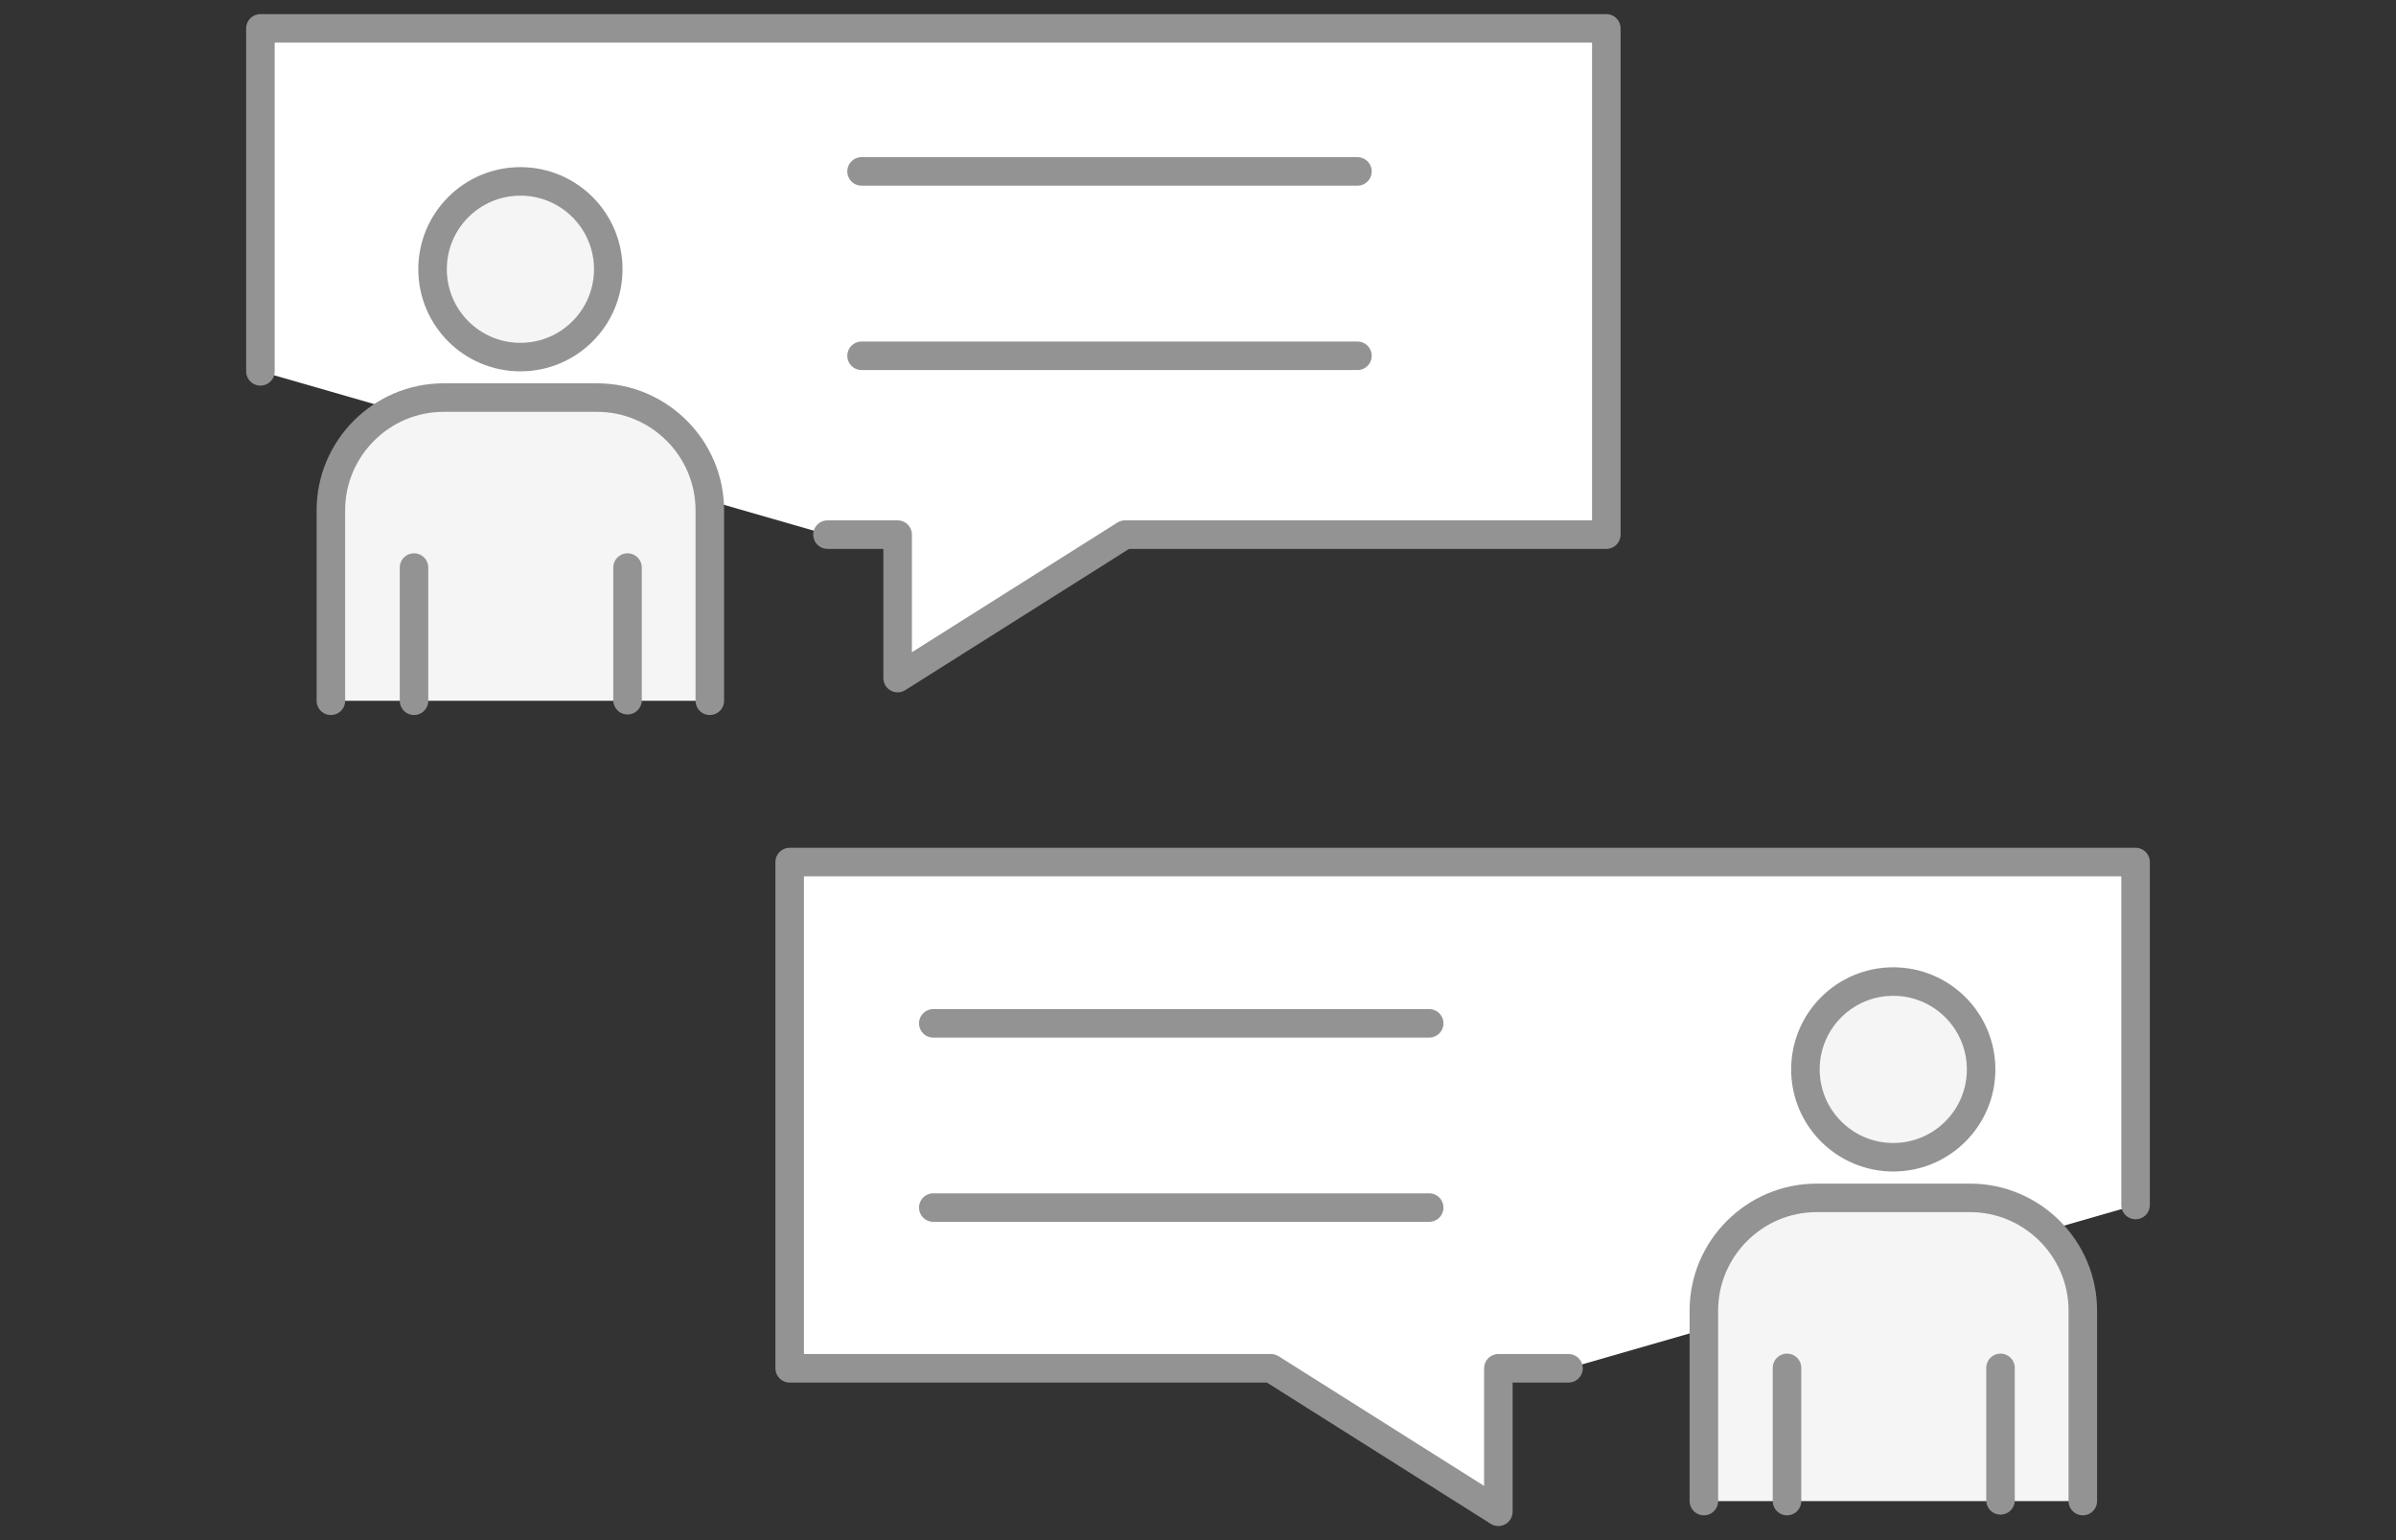
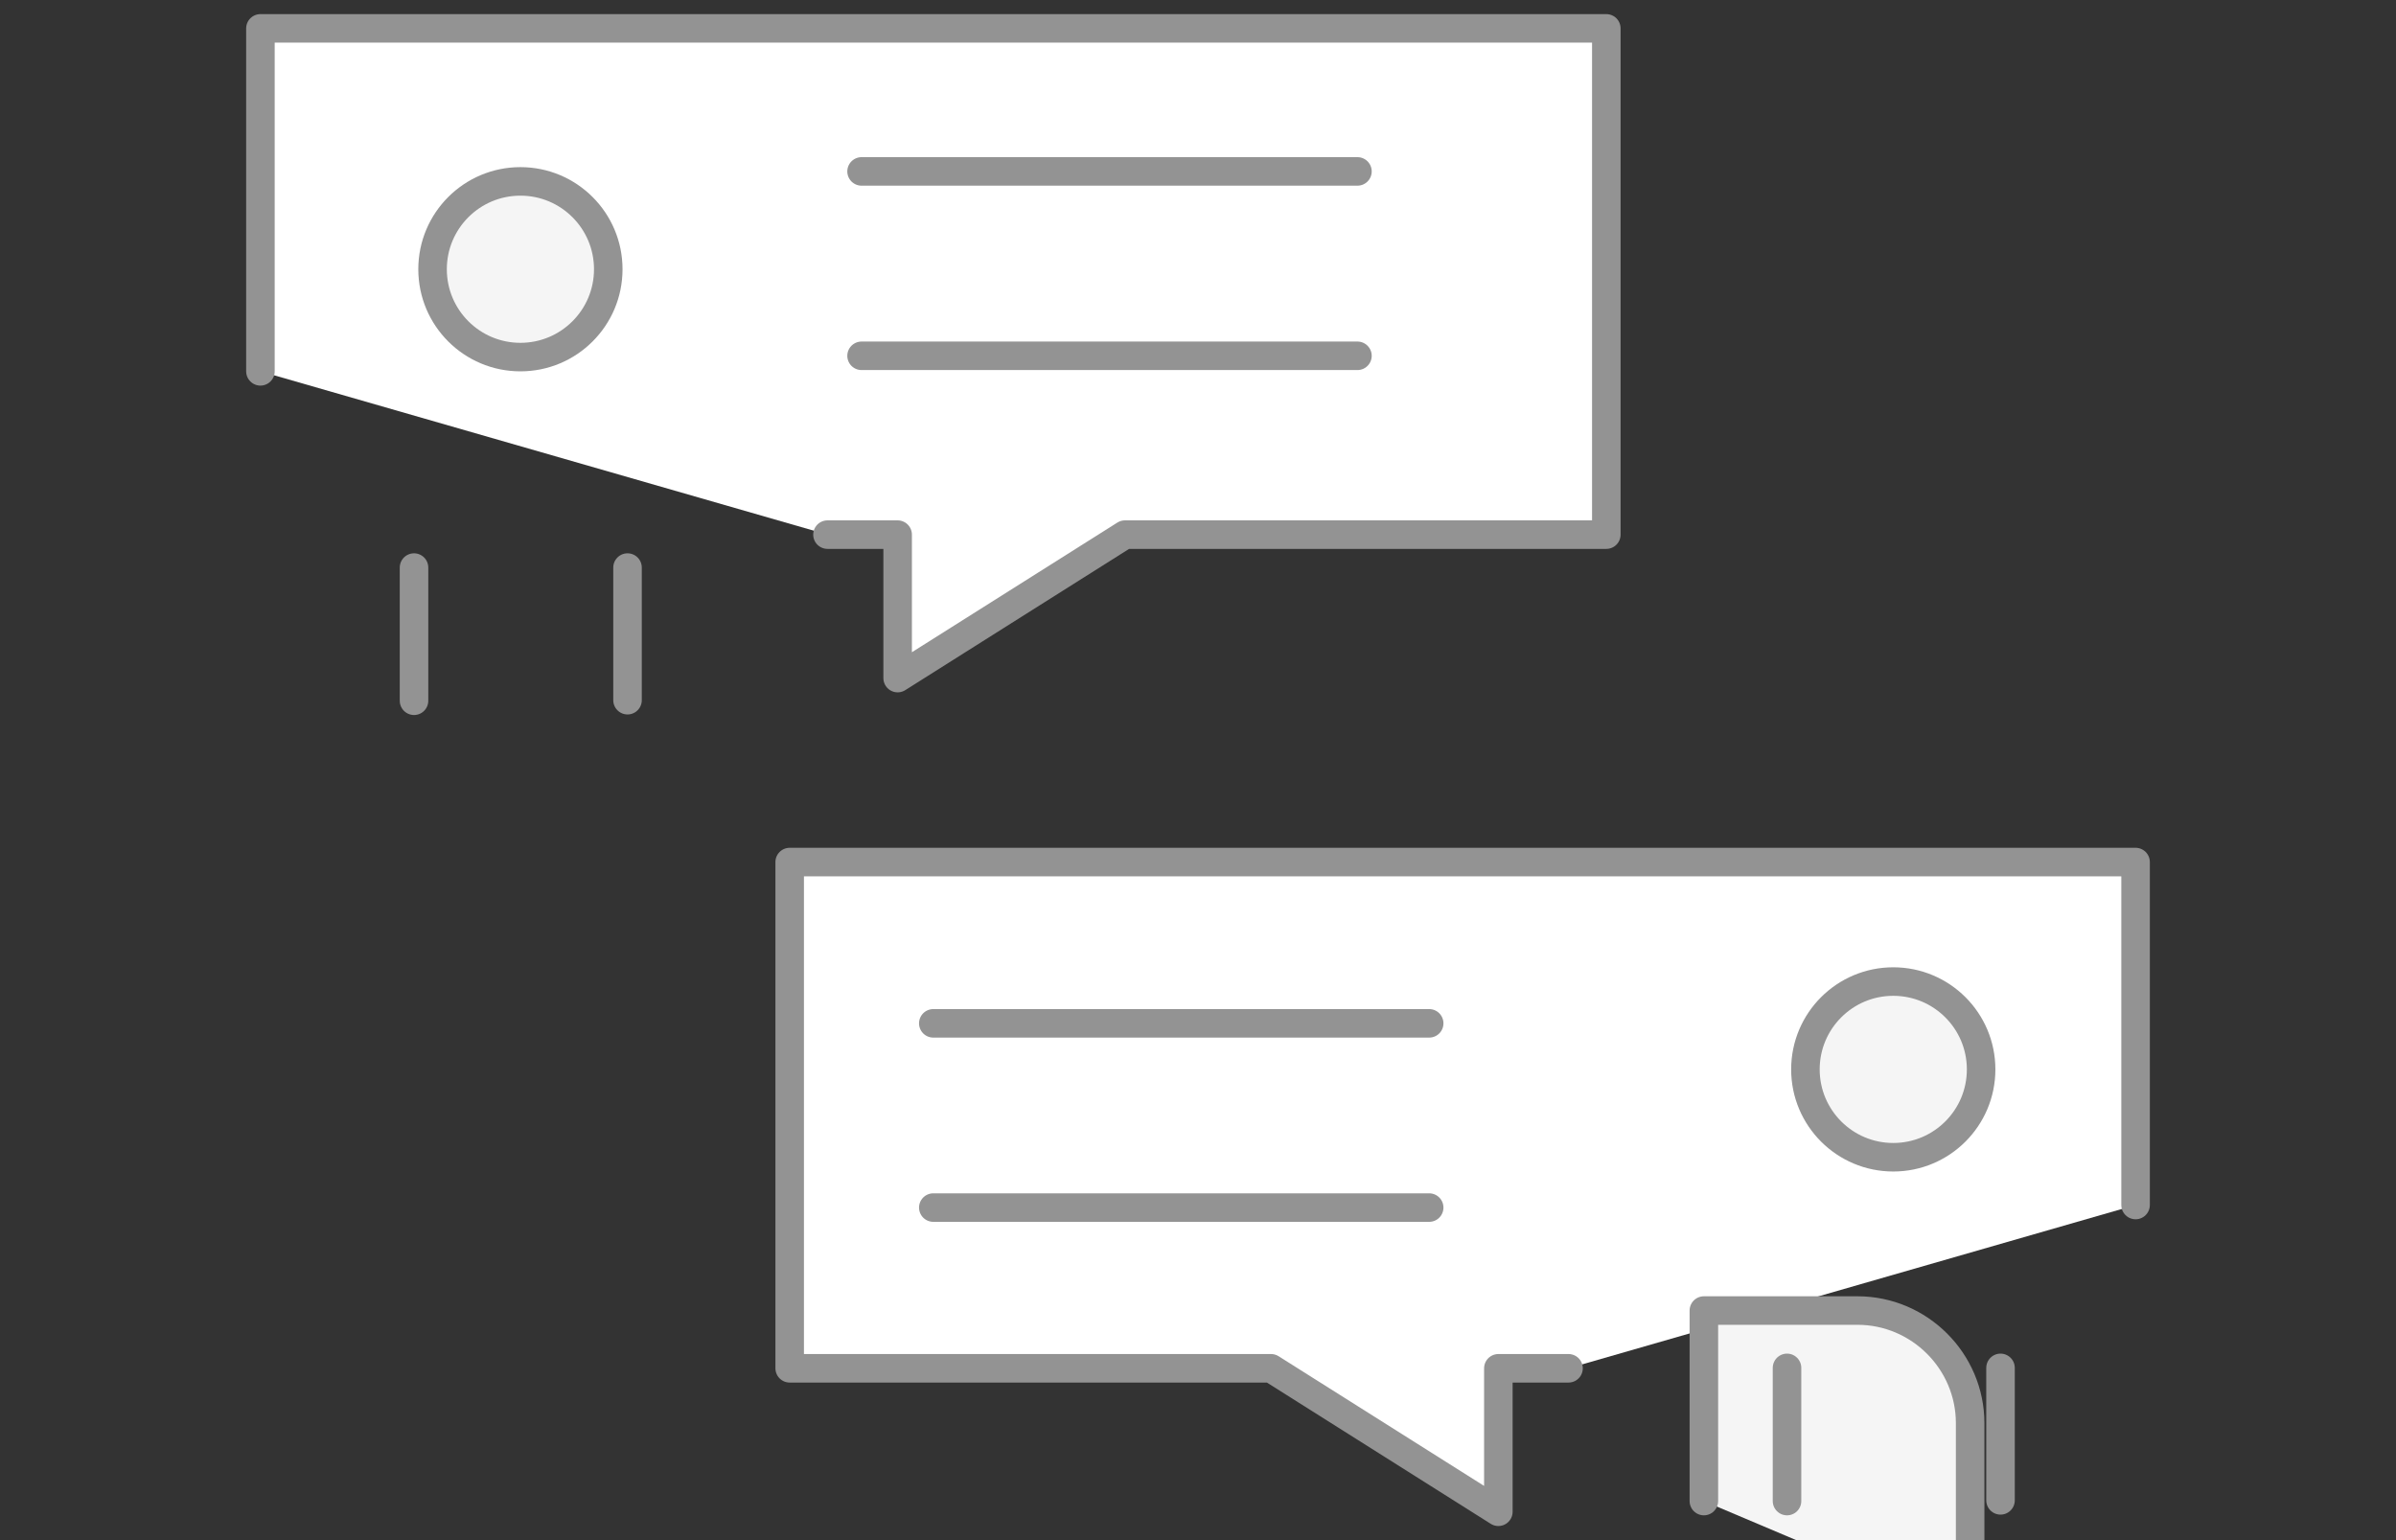
<svg xmlns="http://www.w3.org/2000/svg" id="layout" viewBox="0 0 168 108">
  <rect x="0" y="0" width="168" height="108" fill="#333333" stroke="none" />
  <defs>
    <style>
      .cls-1 {
        fill: none;
      }

      .cls-1, .cls-2, .cls-3, .cls-4 {
        stroke: #939393;
        stroke-linecap: round;
        stroke-linejoin: round;
        stroke-width: 2px;
      }

      .cls-2 {
        fill: #f5f5f5;
      }

      .cls-3 {
        fill: #fff;
      }

      .cls-4 {
        fill: #f0f0f0;
      }
    </style>
  </defs>
  <polyline class="cls-3" points="58.02 37.49 62.94 37.49 62.94 47.55 78.88 37.49 112.63 37.49 112.63 1.99 18.26 1.99 18.26 26.04" />
  <g>
-     <path class="cls-2" d="M23.2,49.14v-13.36c0-4.34,3.55-7.9,7.9-7.9h10.77c4.34,0,7.9,3.55,7.9,7.9v13.36" />
    <line class="cls-4" x1="29.03" y1="39.8" x2="29.03" y2="49.14" />
    <line class="cls-4" x1="44" y1="39.8" x2="44" y2="49.1" />
    <circle class="cls-2" cx="36.49" cy="18.88" r="6.16" />
  </g>
  <polyline class="cls-3" points="109.98 95.95 105.06 95.95 105.06 106.01 89.12 95.95 55.37 95.95 55.37 60.45 149.74 60.45 149.74 84.5" />
  <g>
    <line class="cls-1" x1="95.18" y1="12.02" x2="60.41" y2="12.02" />
    <line class="cls-1" x1="95.18" y1="24.95" x2="60.41" y2="24.95" />
  </g>
  <g>
    <line class="cls-1" x1="100.21" y1="71.76" x2="65.44" y2="71.76" />
    <line class="cls-1" x1="100.21" y1="84.68" x2="65.44" y2="84.68" />
  </g>
  <g>
-     <path class="cls-2" d="M119.47,105.26v-13.36c0-4.34,3.55-7.9,7.9-7.9h10.77c4.34,0,7.9,3.55,7.9,7.9v13.36" />
+     <path class="cls-2" d="M119.47,105.26v-13.36h10.77c4.34,0,7.9,3.55,7.9,7.9v13.36" />
    <line class="cls-4" x1="125.3" y1="95.92" x2="125.3" y2="105.26" />
    <line class="cls-4" x1="140.27" y1="95.92" x2="140.27" y2="105.21" />
    <circle class="cls-2" cx="132.75" cy="74.99" r="6.16" />
  </g>
</svg>